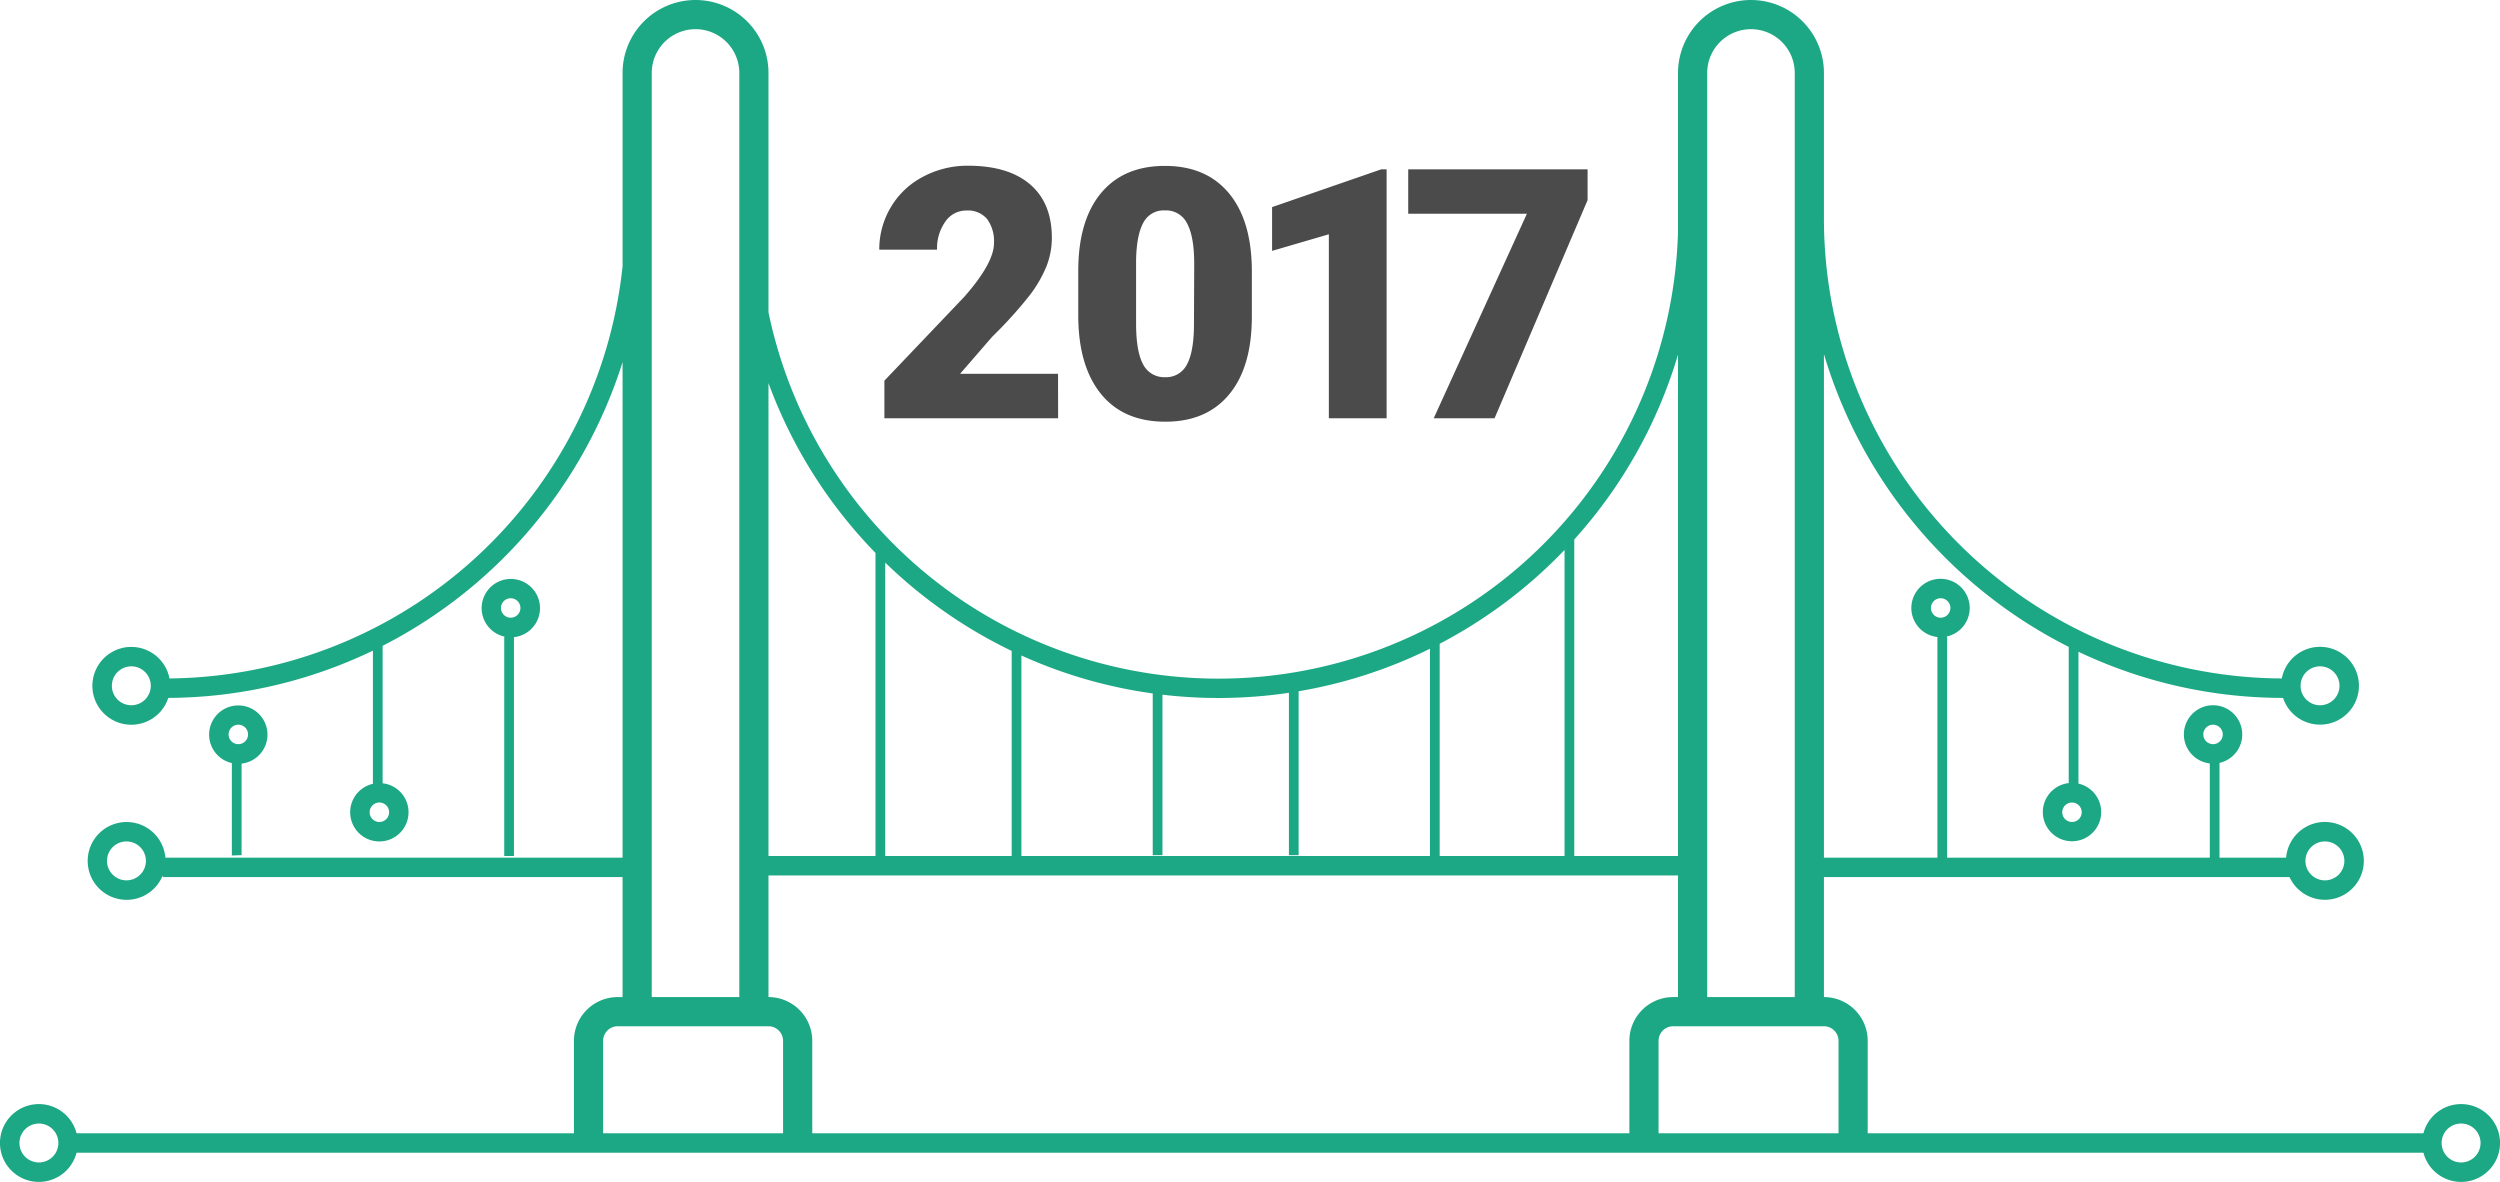
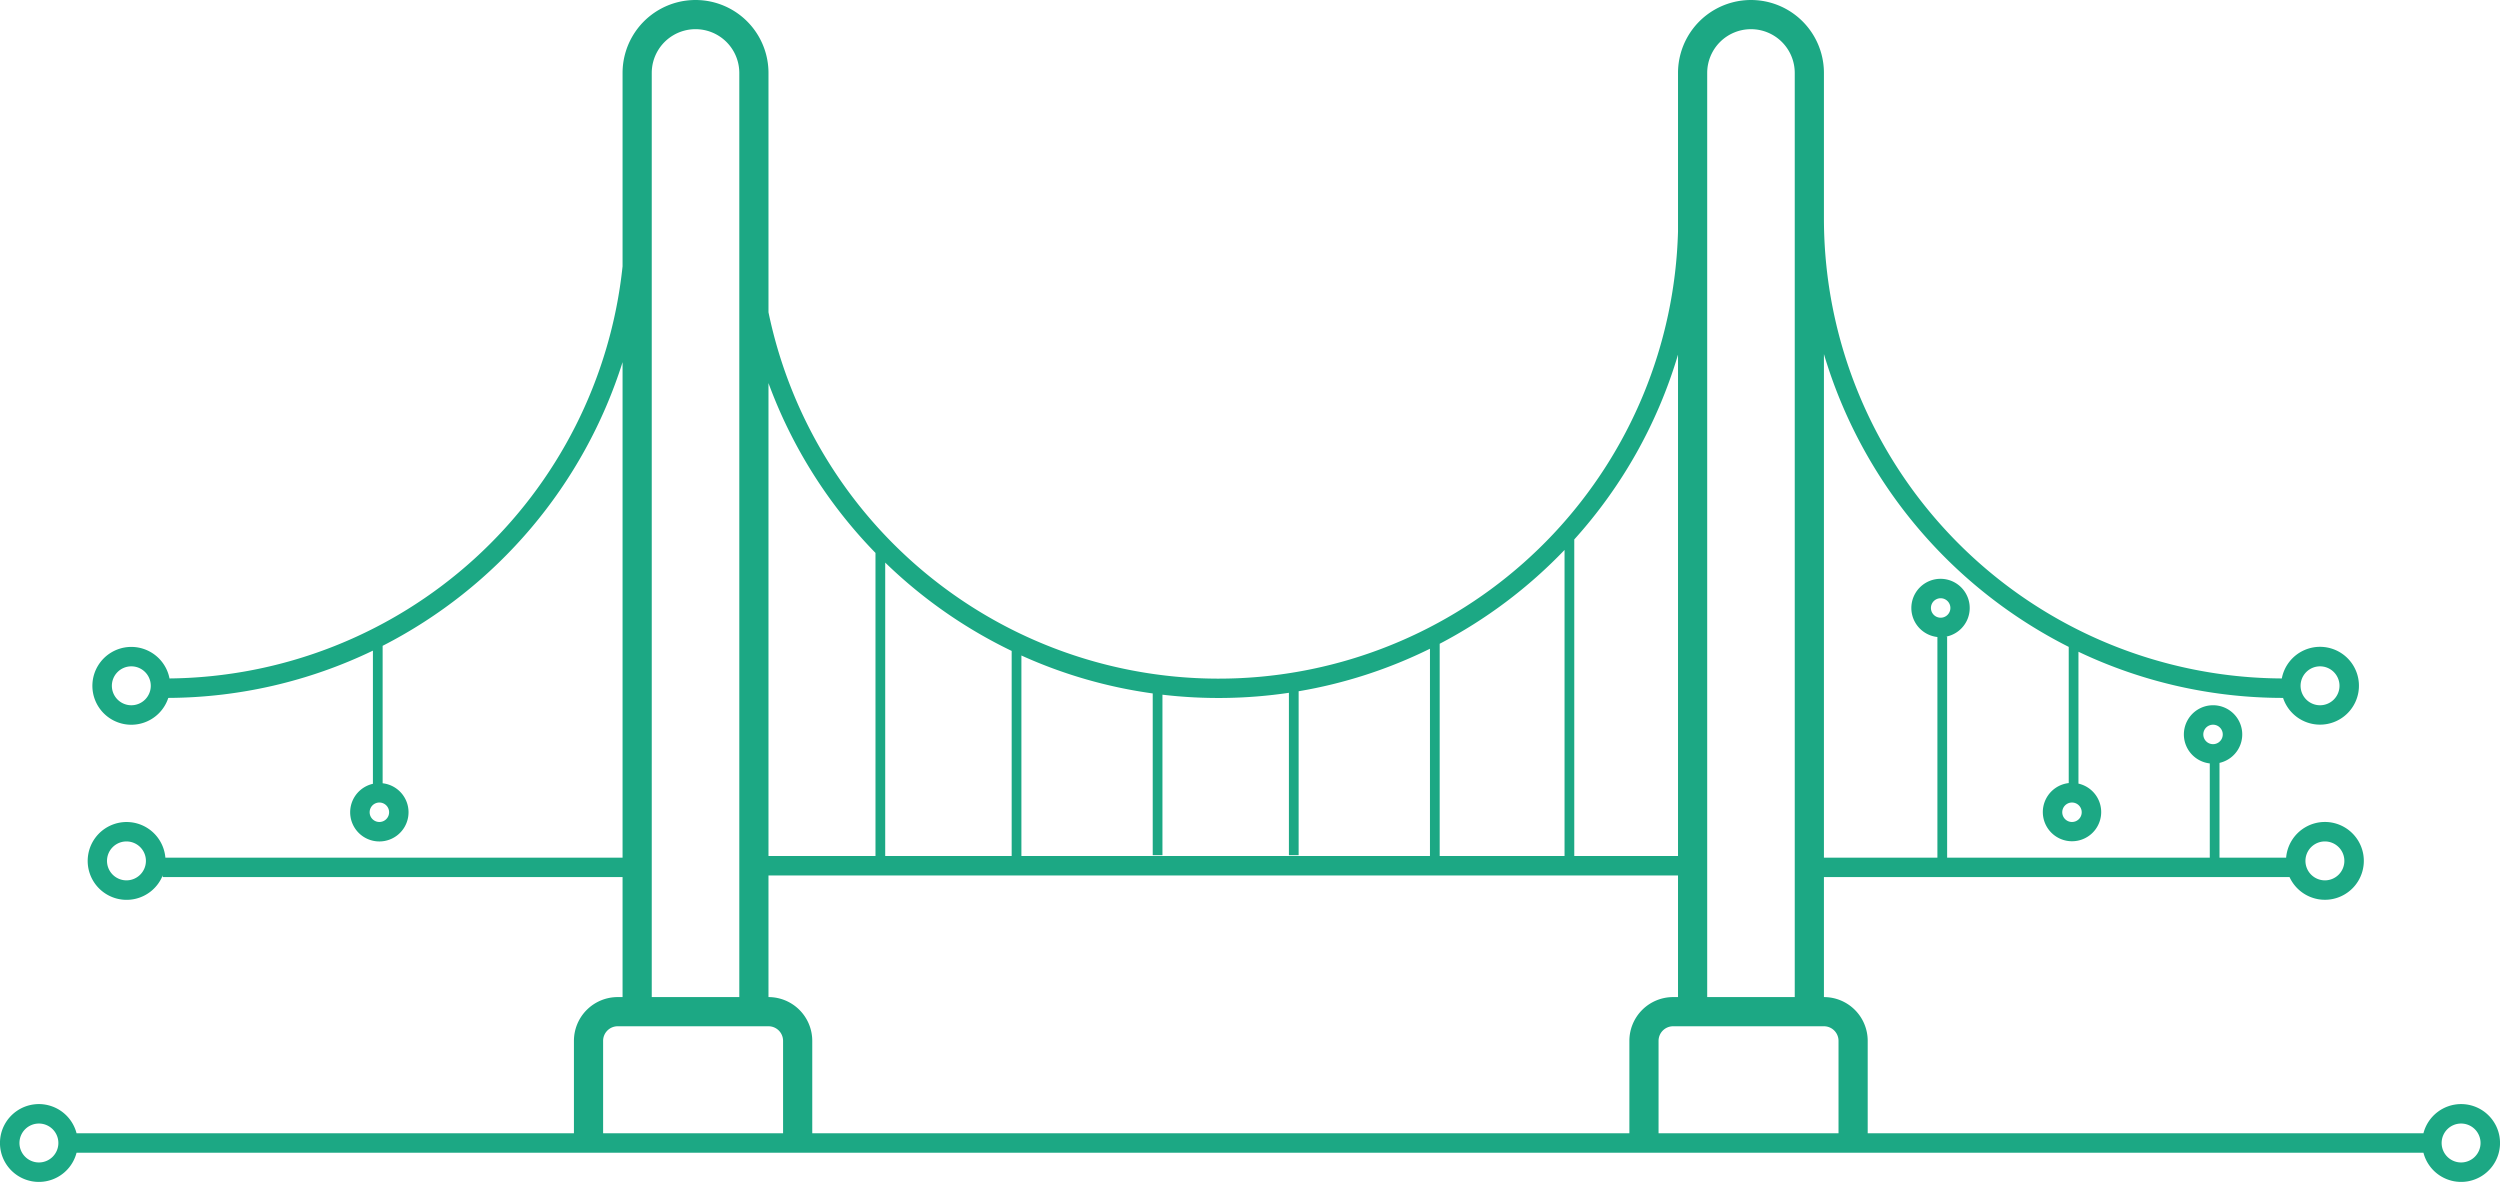
<svg xmlns="http://www.w3.org/2000/svg" viewBox="0 0 514 243">
  <title>graphic-bridge</title>
  <g fill="#1ca884">
    <path d="M506 227a8 8 0 0 0-7.74 6H384v-19a9 9 0 0 0-9-9v-24.67h95.73a8 8 0 1 0-.7-4h-13.7v-19.48a6 6 0 1 0-2 .11v19.37h-54V130.9h-.24a6 6 0 1 0-1.76.07v45.37H375V72.8a99 99 0 0 0 50.33 60.2v28a6 6 0 1 0 2 .11V134a97.91 97.91 0 0 0 42.07 9.49 8 8 0 1 0-.26-4A94.6 94.6 0 0 1 375 45.13V15a15 15 0 1 0-30 0v32.6a94.5 94.5 0 0 1-187 16.6V15a15 15 0 1 0-30 0v39.75a94.63 94.63 0 0 1-93.15 84.74 8 8 0 1 0-.25 4 97.9 97.9 0 0 0 42.07-9.72v27.38a6 6 0 1 0 2-.11v-28.26A99 99 0 0 0 128 74.46v101.87H34a8 8 0 1 0-.54 3.64v.36H128V205h-1a9 9 0 0 0-9 9v19H15.74a8 8 0 1 0 0 4h482.52a8 8 0 1 0 7.74-10zm-53-76a2 2 0 1 1 2 2 2 2 0 0 1-2-2zm-56-26a2 2 0 1 1 2 2 2 2 0 0 1-2-2zm81 48a4 4 0 1 1-4 4 4 4 0 0 1 4-4zm-50-6a2 2 0 1 1-2-2 2 2 0 0 1 2 2zm49-30a4 4 0 1 1-4 4 4 4 0 0 1 4-4zm-450 8a4 4 0 1 1 4-4 4 4 0 0 1-4 4zm53 22a2 2 0 1 1-2-2 2 2 0 0 1 2 2zm-54 14a4 4 0 1 1 4-4 4 4 0 0 1-4 4zM8 239a4 4 0 1 1 4-4 4 4 0 0 1-4 4zm370-25v19h-37v-19a3 3 0 0 1 3-3h31a3 3 0 0 1 3 3zm-220-9v-25h187v25h-1a9 9 0 0 0-9 9v19H167v-19a9 9 0 0 0-9-9zM360 6a9 9 0 0 1 9 9v190h-18V15a9 9 0 0 1 9-9zm-15 170h-21.33v-65.09a98.48 98.48 0 0 0 21.33-38zm-23.33-62.93V176H296v-43.64a99.07 99.07 0 0 0 25.67-19.29zM265 142.44v33.39h2v-33.71a97.71 97.71 0 0 0 27-8.74V176h-84v-41.23a97.69 97.69 0 0 0 27 7.8v33.26h2v-33a98.58 98.58 0 0 0 26-.39zm-57-8.6V176h-26v-60.33a98.93 98.93 0 0 0 26 18.16zm-28-20.16V176h-22V78.76a98.71 98.71 0 0 0 22 34.92zM134 15a9 9 0 1 1 18 0v190h-18zm-10 199a3 3 0 0 1 3-3h31a3 3 0 0 1 3 3v19h-37zm382 25a4 4 0 1 1 4-4 4 4 0 0 1-4 4z" />
-     <path d="M49.67 175.82V157a6 6 0 1 0-2-.11v19zM47 151a2 2 0 1 1 2 2 2 2 0 0 1-2-2zm56.67 25h2v-45a6 6 0 1 0-1.76-.07h-.24zm-.67-51a2 2 0 1 1 2 2 2 2 0 0 1-2-2z" />
  </g>
-   <path d="M217.55 86h-35.72v-7.73L198.28 61q6.08-6.93 6.08-11a7.65 7.65 0 0 0-1.44-5 5.14 5.14 0 0 0-4.18-1.72 5.21 5.21 0 0 0-4.39 2.3 9.46 9.46 0 0 0-1.69 5.75h-11.88a16.81 16.81 0 0 1 2.36-8.7 16.52 16.52 0 0 1 6.54-6.24 19.42 19.42 0 0 1 9.32-2.32q8.3 0 12.78 3.83t4.48 11a16 16 0 0 1-1.12 5.89 25.82 25.82 0 0 1-3.5 6 88.1 88.1 0 0 1-7.64 8.44l-6.61 7.63h20.14zm27.98-31.78q0-5.52-1.44-8.24a4.82 4.82 0 0 0-4.57-2.72 4.7 4.7 0 0 0-4.45 2.53q-1.39 2.53-1.49 7.66v13.07q0 5.73 1.44 8.38a4.84 4.84 0 0 0 4.57 2.65A4.77 4.77 0 0 0 244 75q1.44-2.58 1.48-8.1zm11.85 10.86q0 10.37-4.66 16t-13.13 5.62q-8.59 0-13.22-5.7t-4.68-16v-9.27q0-10.37 4.66-16t13.17-5.62q8.51 0 13.18 5.66t4.68 16zM285.09 86h-11.88V48.17l-11.67 3.41v-9L284 34.81h1.09V86zm41.32-44.86L307.28 86h-12.51l19.16-42.05h-24.4v-9.14h36.88v6.33z" fill="#4b4b4b" fill-rule="evenodd" />
</svg>